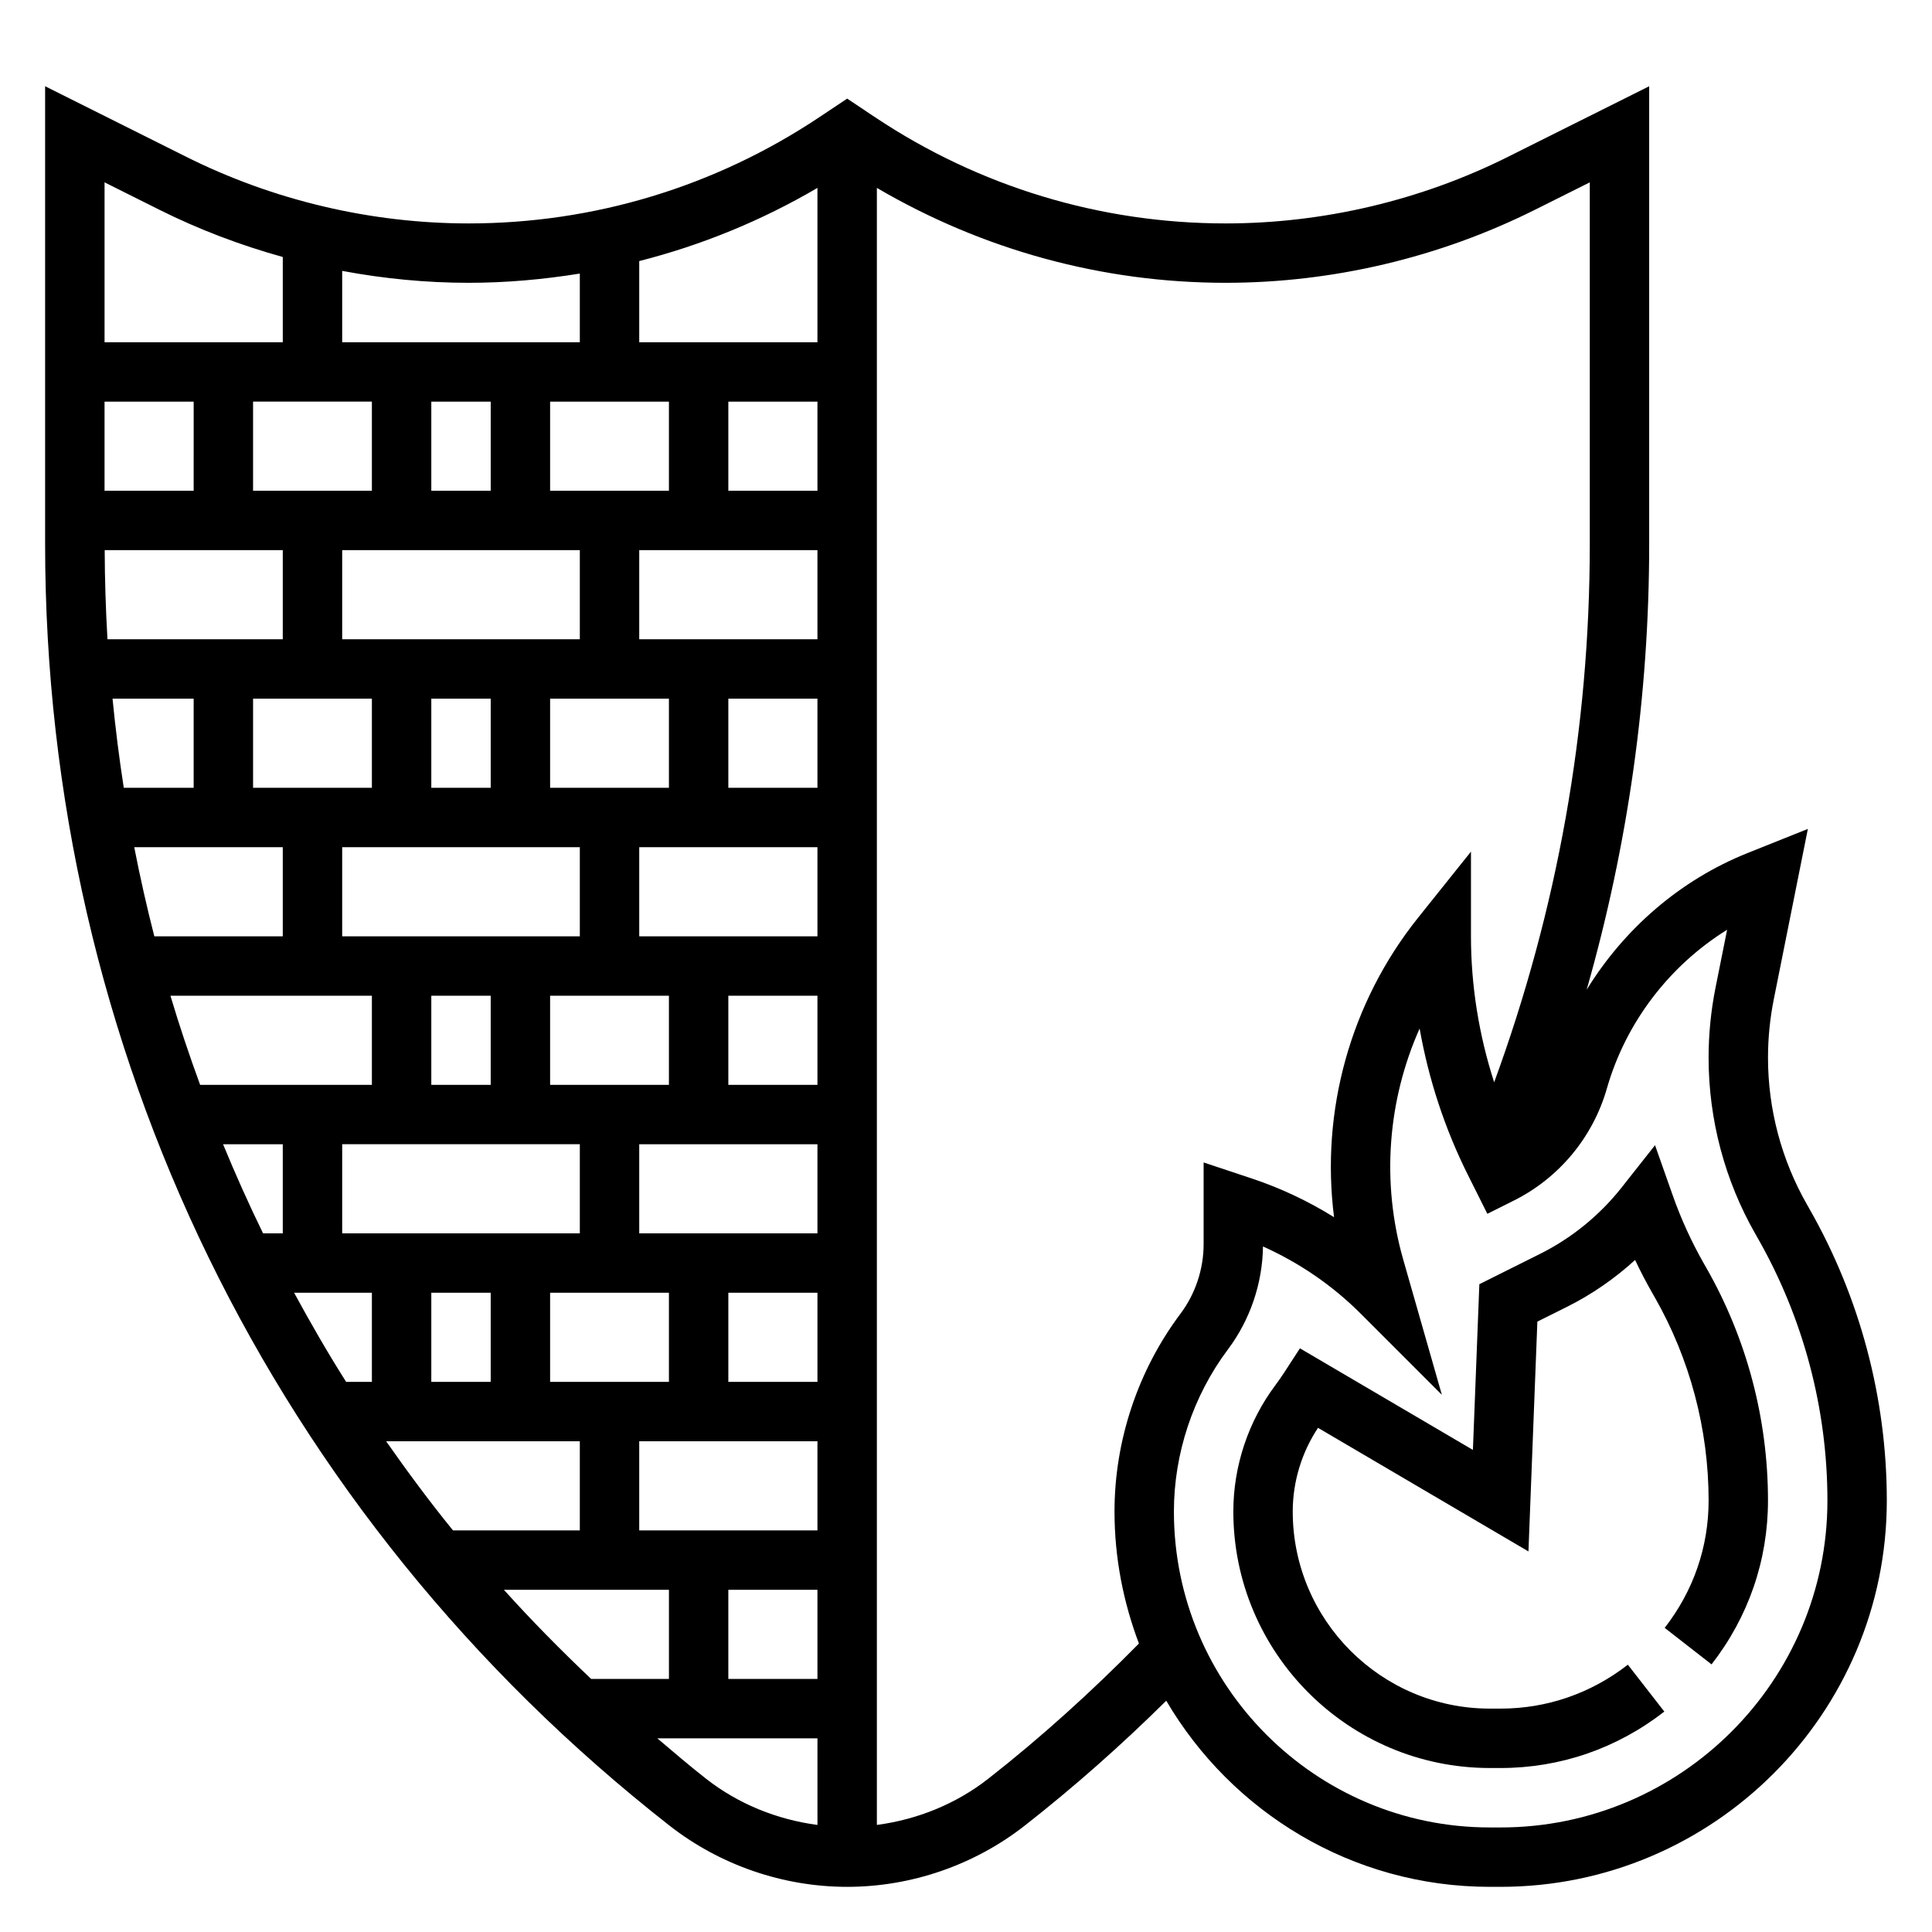
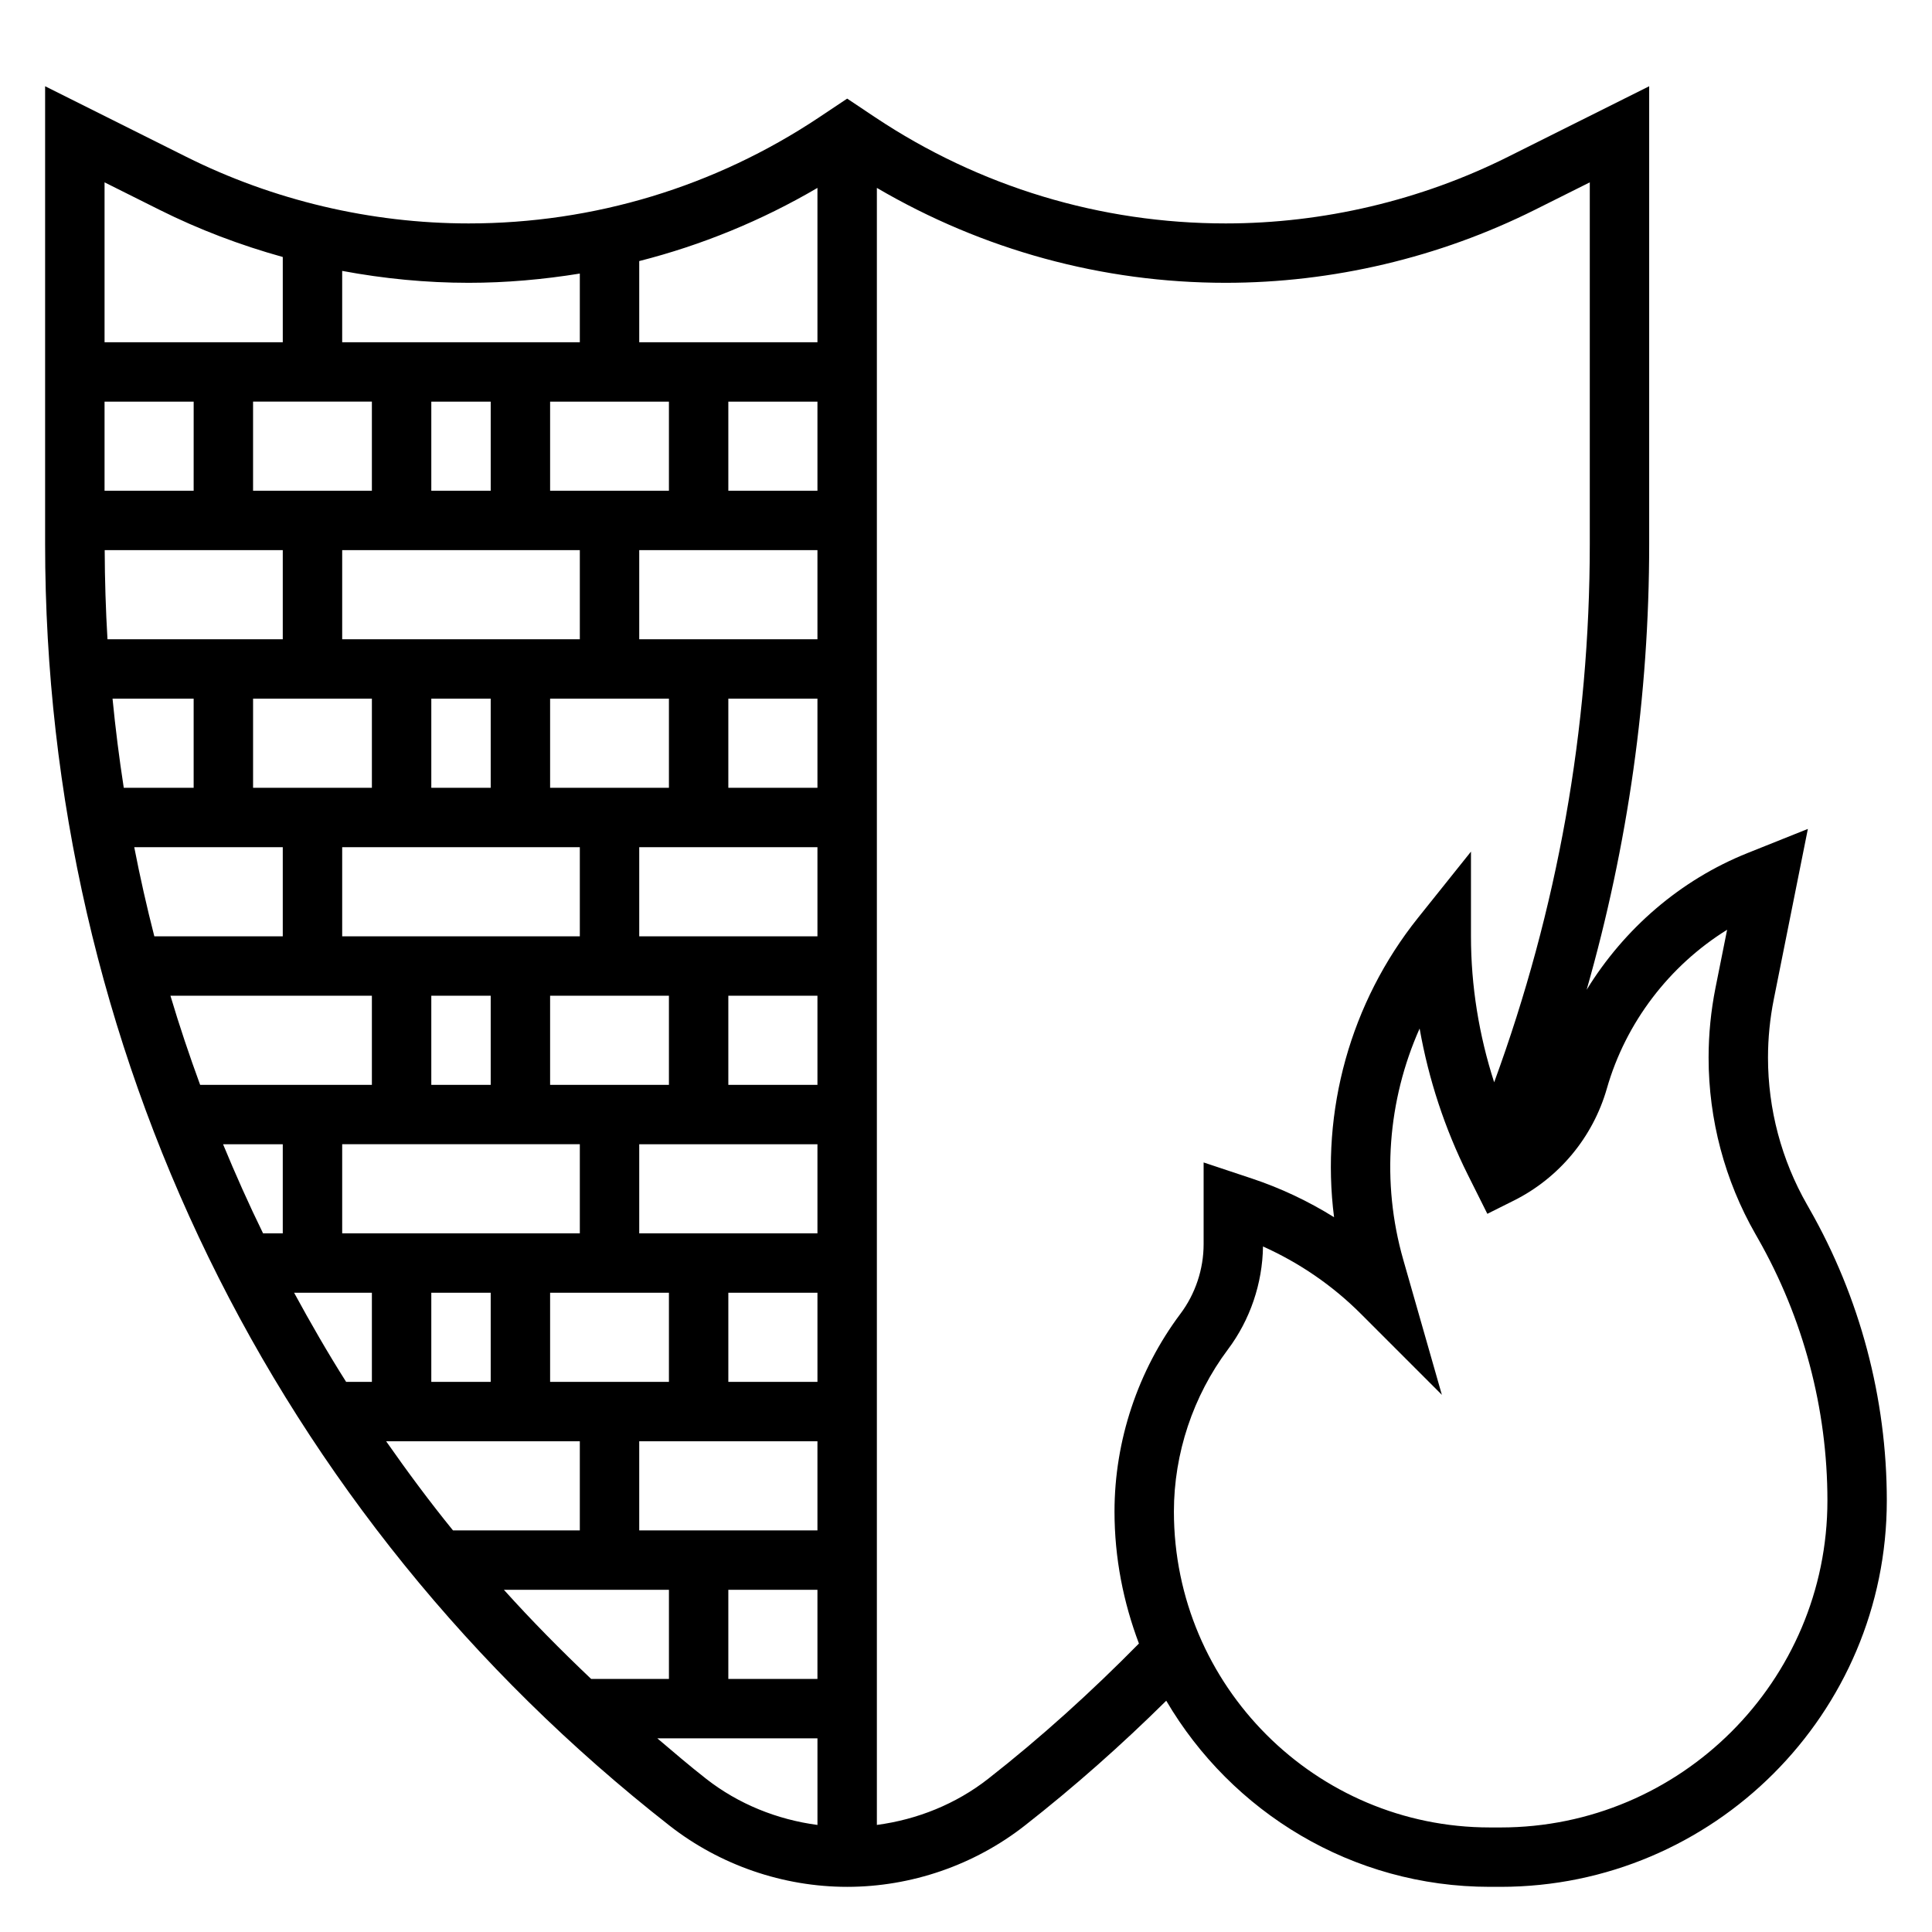
<svg xmlns="http://www.w3.org/2000/svg" fill="#000000" width="800px" height="800px" version="1.1" viewBox="144 144 512 512">
  <g>
    <path d="m623.48 464.29-0.598-1.055c-6.769-11.832-10.344-25.301-10.344-38.941 0-5.148 0.512-10.328 1.52-15.391l9.047-45.234-15.988 6.398c-17.832 7.133-32.707 20.074-42.637 36.227 10.941-38.316 16.57-77.867 16.57-118.12v-121.32l-37.352 18.672c-23.129 11.574-49.02 17.684-74.879 17.684-33.164 0-65.285-9.723-92.883-28.121l-7.43-4.957-7.43 4.961c-27.602 18.395-59.719 28.117-92.887 28.117-25.867 0-51.758-6.109-74.879-17.68l-37.352-18.676v121.32c0 133.53 60.316 257.32 165.48 339.64 13.383 10.465 30.098 16.219 47.07 16.219 16.973 0 33.684-5.754 47.066-16.23 13.105-10.258 25.656-21.379 37.496-33.094 17.285 29.457 49.207 49.324 85.754 49.324h2.832c56.445 0 102.37-45.926 102.37-102.37 0-27.09-7.109-53.852-20.547-77.375zm-377.15 61.66h51.328v23.617h-33.613c-6.231-7.66-12.078-15.57-17.715-23.617zm-3.777-275.52v23.617h-31.488v-23.617zm118.08 259.78h-23.617v-23.617h23.617zm-70.848 0v-23.617h31.488v23.617zm7.875-62.977v23.617h-62.977v-23.617zm-55.105-118.08v23.617h-31.488v-23.617zm55.105-39.359v23.617h-62.977v-23.617zm-7.875 62.977v-23.617h31.488v23.617zm-15.742-23.617v23.617h-15.742v-23.617zm23.617 39.363v23.617h-62.977v-23.617zm-7.875 62.977v-23.617h31.488v23.617zm-15.742-23.617v23.617h-15.742v-23.617zm0 78.719v23.617h-15.742v-23.617zm86.59-15.742h-47.23v-23.617h47.23zm0-39.359h-23.617v-23.617h23.617zm0-39.363h-47.23v-23.617h47.23zm0-39.359h-23.617v-23.617h23.617zm0-39.359h-47.23v-23.617h47.23zm0-39.359h-23.617v-23.617h23.617zm0-39.359h-47.23v-21.508c16.516-4.203 32.387-10.691 47.23-19.391zm-39.359 15.742v23.617h-31.488v-23.617zm-47.23 23.617h-15.742v-23.617h15.742zm-78.723 0h-23.613v-23.617h23.617zm23.617 15.742v23.617h-46.453c-0.465-7.832-0.707-15.703-0.738-23.617zm-23.617 39.359v23.617h-18.52c-1.211-7.816-2.203-15.688-2.977-23.617zm23.617 39.363v23.617l-34.039-0.004c-2-7.801-3.777-15.672-5.32-23.613zm23.617 39.359v23.617h-45.516c-2.852-7.785-5.496-15.648-7.871-23.617zm-23.617 39.359v23.617h-5.219c-3.793-7.754-7.305-15.633-10.605-23.617zm23.617 39.359v23.617h-6.824c-4.887-7.707-9.43-15.609-13.785-23.617zm70.848 39.359h47.23v23.617h-47.23zm47.23 39.363v23.617h-23.617v-23.617zm-62.973-348.82v18.195h-62.977v-18.902c11.051 2.062 22.277 3.156 33.508 3.156 9.945 0 19.777-0.883 29.469-2.449zm-111.38-16.891c10.438 5.219 21.402 9.367 32.66 12.5v22.586h-47.23v-42.367zm91.262 365.71h43.734v23.617h-20.617c-8.027-7.621-15.781-15.465-23.117-23.617zm40.656 39.359h42.438v22.953c-10.691-1.418-20.957-5.543-29.488-12.219-4.438-3.469-8.68-7.113-12.949-10.734zm87.672 10.73c-8.535 6.684-18.797 10.801-29.488 12.219v-433.83c28.047 16.43 59.758 25.152 92.441 25.152 28.301 0 56.625-6.691 81.926-19.34l14.562-7.281v95.852c0 48.973-8.574 96.875-25.34 142.64-4.031-12.48-6.148-25.586-6.148-38.688v-22.441l-14.02 17.523c-17.973 22.465-25.852 51.223-22.262 79.359-6.809-4.242-14.113-7.699-21.719-10.234l-12.848-4.277v21.656c0 6.613-2.18 13.168-6.156 18.461-11.258 15.012-17.461 33.621-17.461 52.387 0 12.328 2.356 24.082 6.473 34.984-12.535 12.73-25.887 24.844-39.961 35.859zm135.79 12.887h-2.832c-46.172 0-83.73-37.559-83.73-83.73 0-15.383 5.086-30.637 14.312-42.949 5.879-7.824 9.164-17.5 9.297-27.285 9.621 4.305 18.469 10.367 25.922 17.832l21.484 21.484-10.242-35.84c-5.848-20.484-4.141-42.18 4.344-61.238 2.371 13.438 6.676 26.543 12.77 38.746l5.18 10.359 7.039-3.519c11.973-5.984 20.949-16.801 24.633-29.684 5.008-17.508 16.562-32.566 31.867-42.074l-3.086 15.422c-1.207 6.082-1.82 12.293-1.82 18.48 0 16.383 4.289 32.551 12.414 46.742l0.598 1.055c12.082 21.16 18.477 45.211 18.477 69.574 0 47.758-38.867 86.625-86.625 86.625z" />
-     <path d="m596.16 479.93-0.613-1.07c-3.25-5.699-6.008-11.715-8.195-17.902l-4.754-13.469-8.848 11.211c-5.785 7.328-13.219 13.391-21.5 17.531l-16.207 8.094-1.707 43.918-45.84-26.922-4.102 6.312c-0.762 1.172-1.566 2.332-2.387 3.434-7.195 9.586-11.16 21.488-11.16 33.492 0 37.488 30.496 67.984 67.98 67.984h2.832c15.816 0 30.828-5.172 43.406-14.957l-9.668-12.422c-9.781 7.606-21.445 11.637-33.734 11.637h-2.832c-28.805 0-52.242-23.438-52.242-52.242 0-7.848 2.356-15.625 6.699-22.168l55.766 32.754 2.363-60.906 7.871-3.93c6.519-3.25 12.609-7.453 18.027-12.406 1.41 2.992 2.938 5.918 4.574 8.785l0.613 1.07c9.352 16.379 14.297 35.012 14.297 53.906 0 12.289-4.023 23.953-11.645 33.738l12.422 9.676c9.785-12.578 14.957-27.59 14.957-43.414 0.008-21.633-5.652-42.973-16.375-61.734z" />
  </g>
</svg>